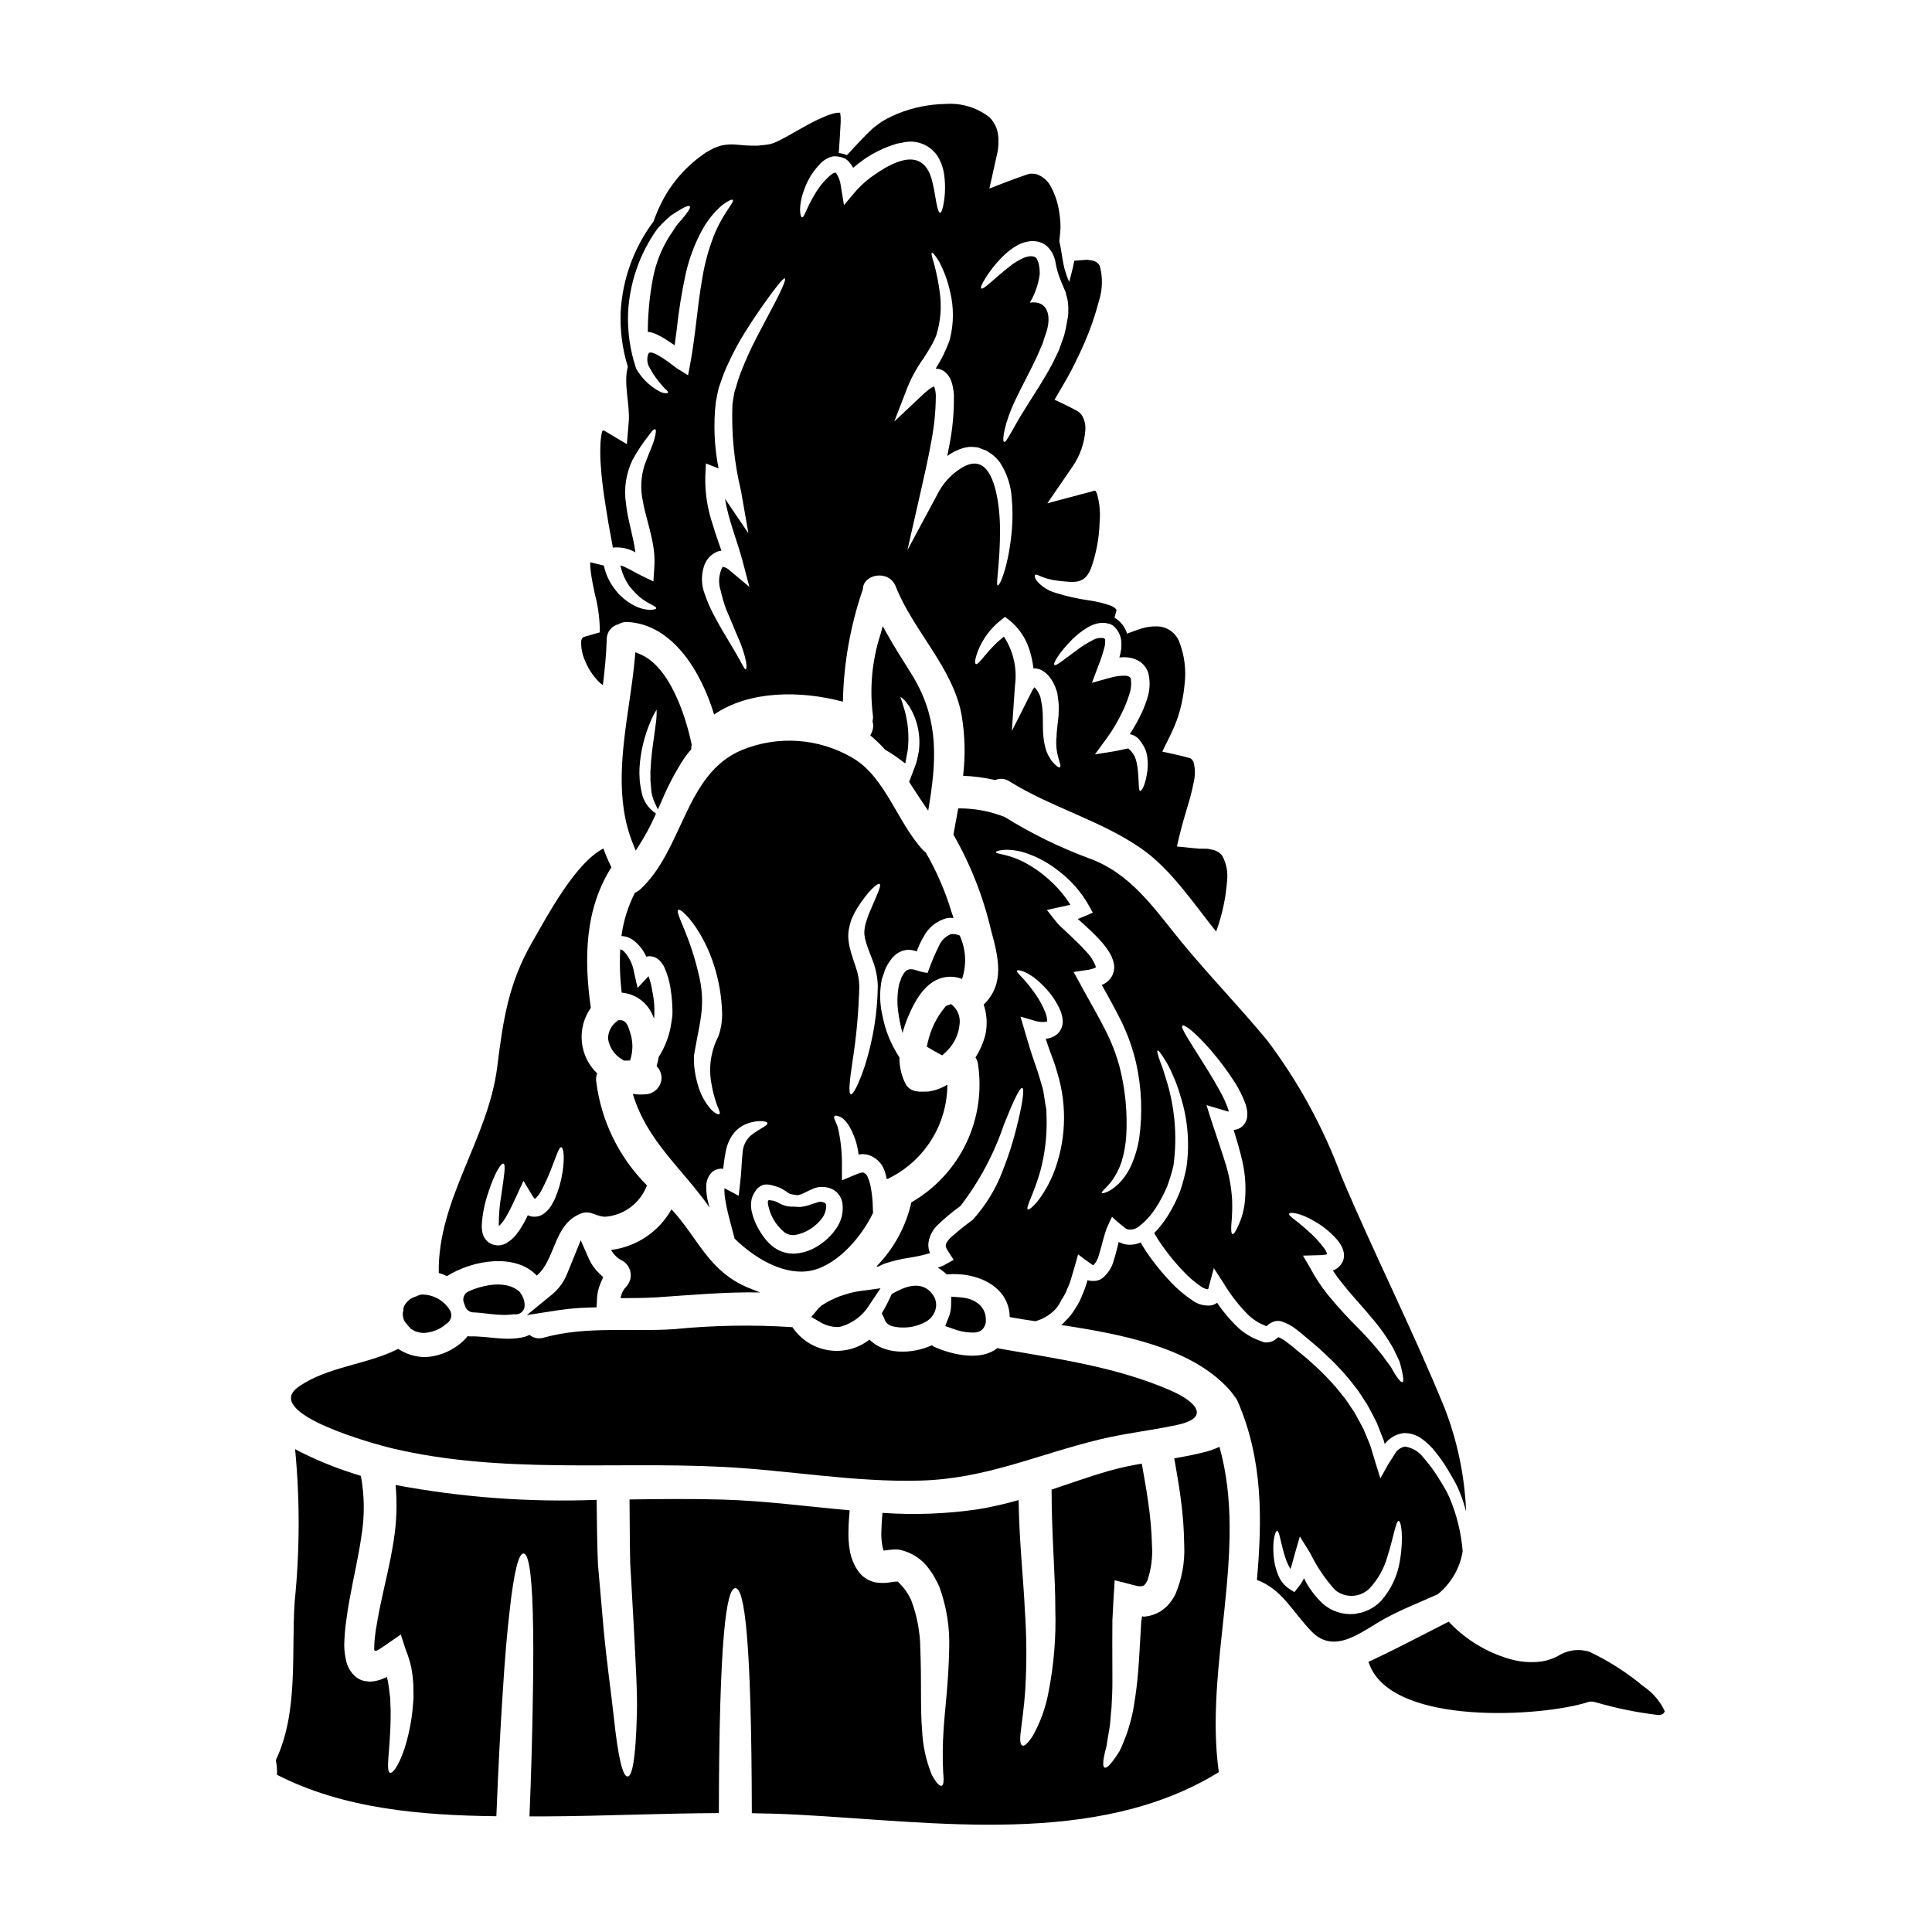
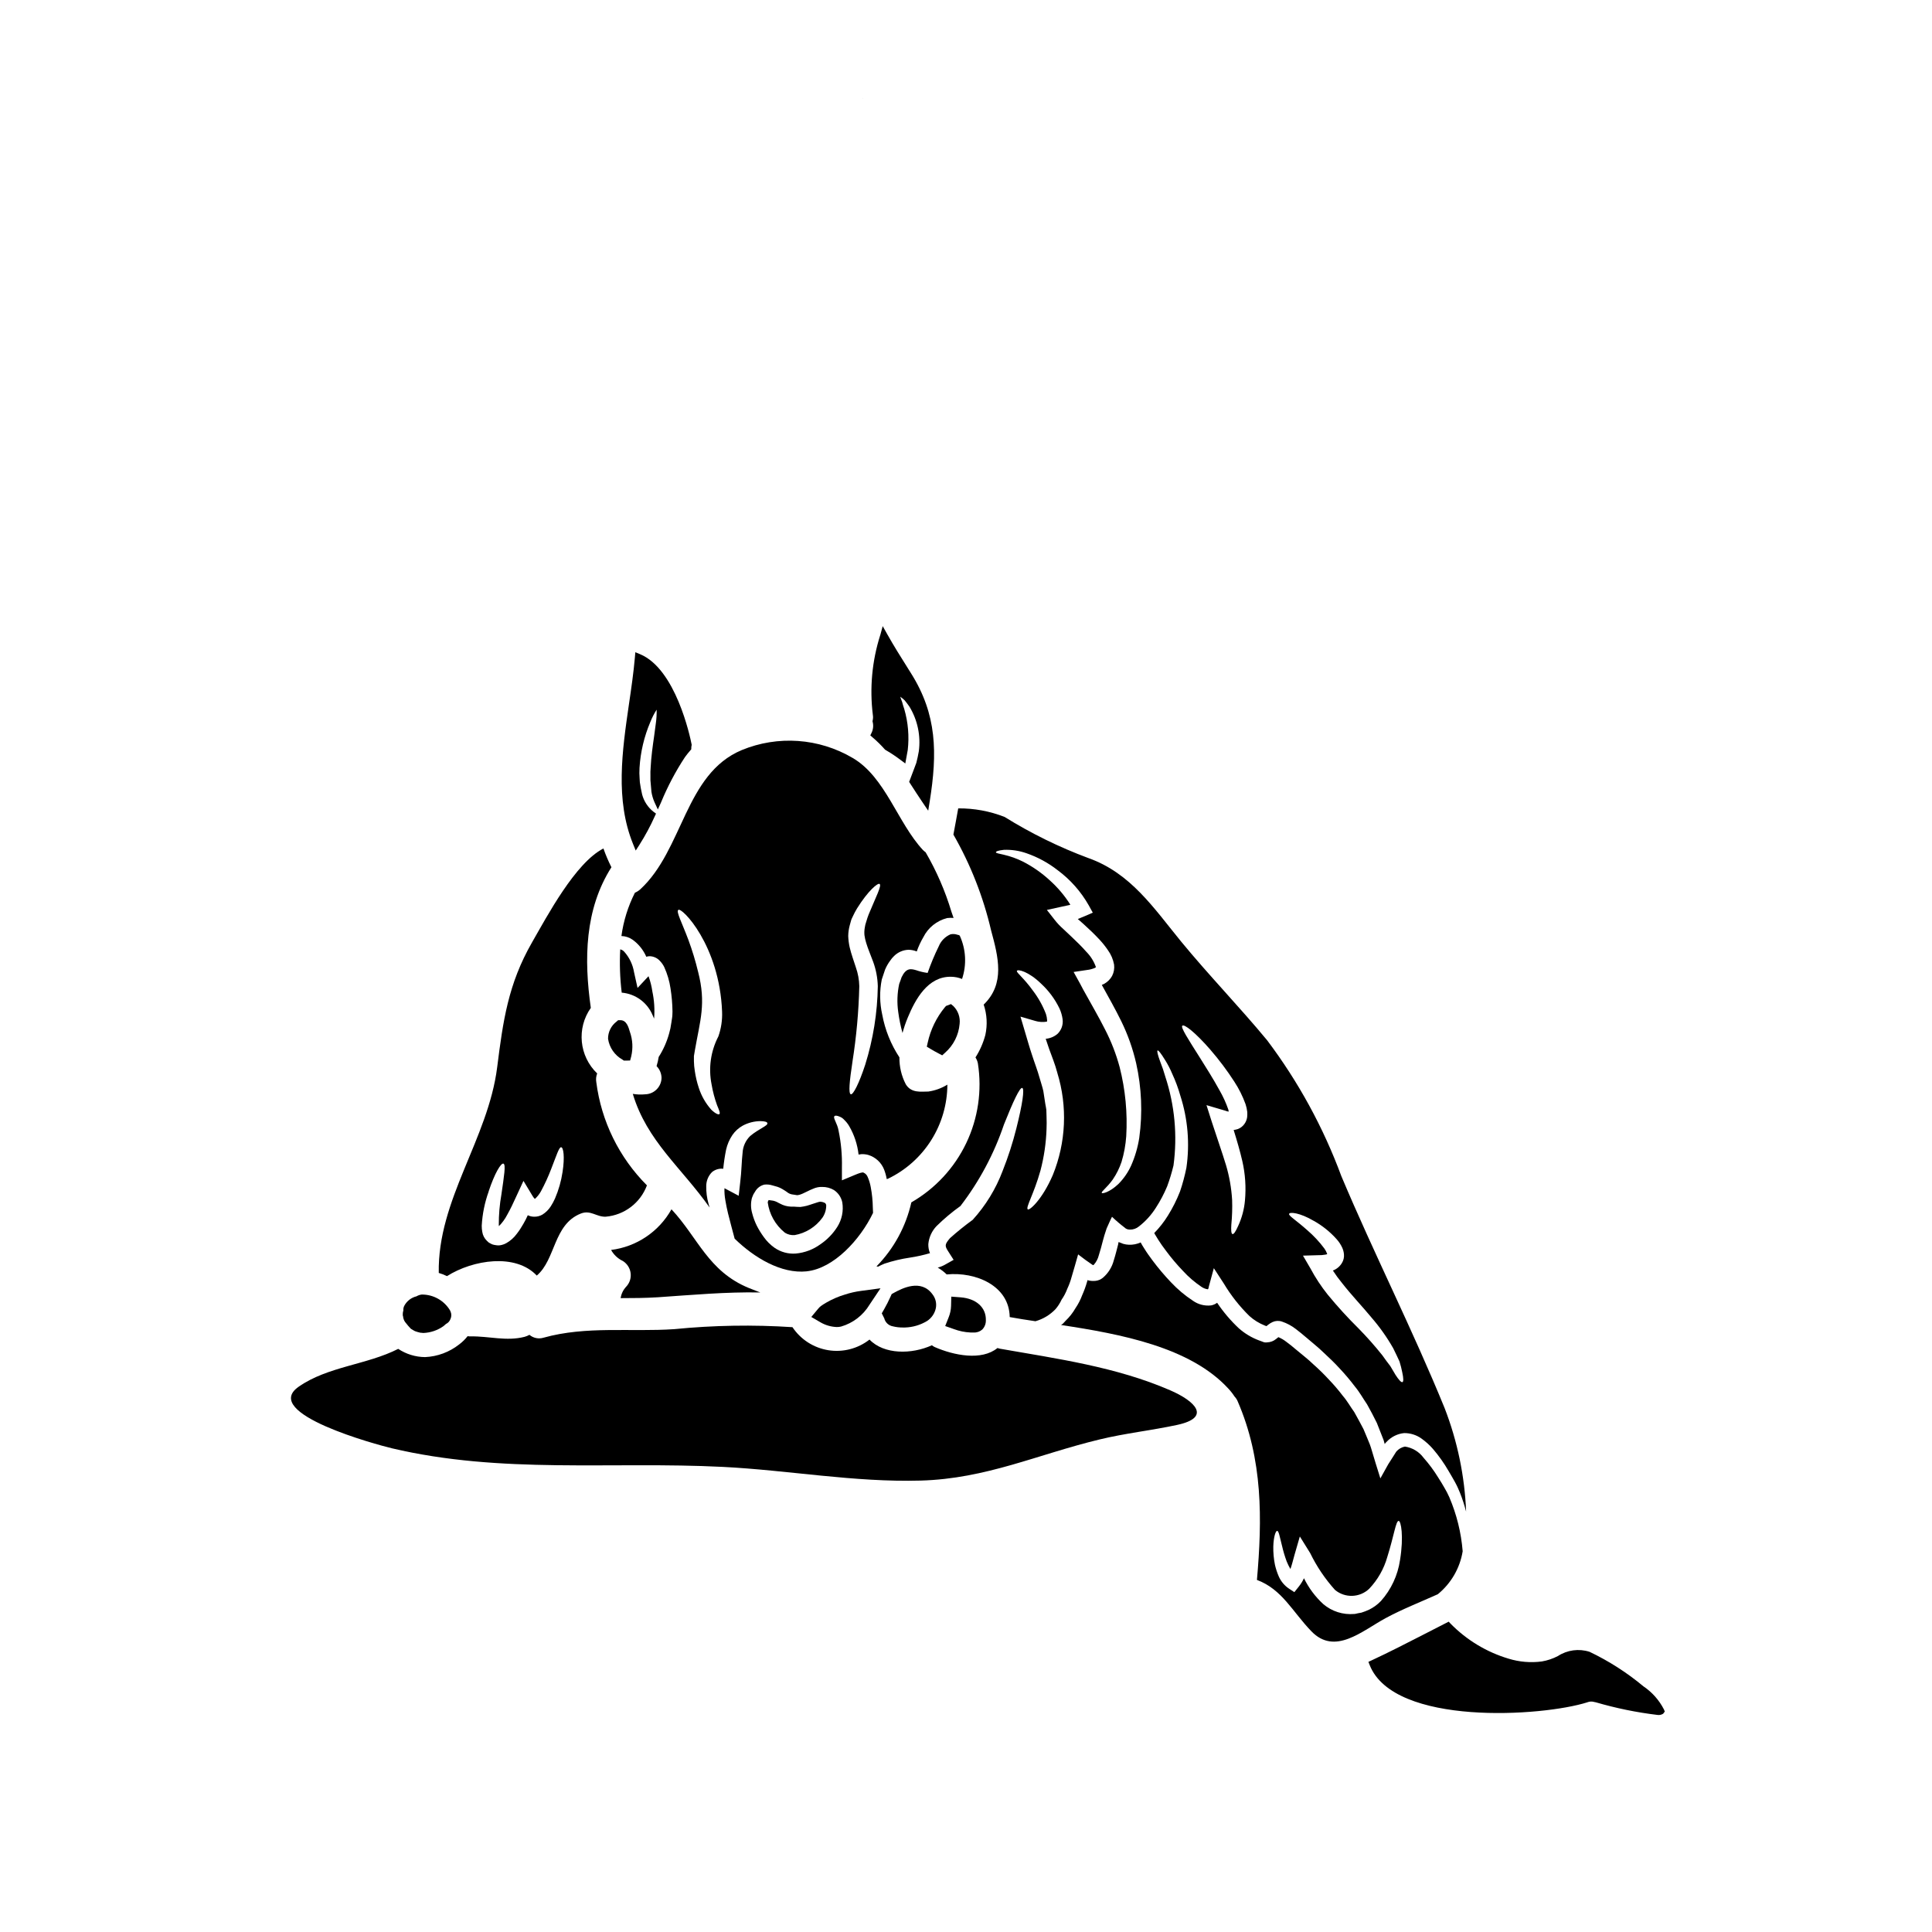
<svg xmlns="http://www.w3.org/2000/svg" fill="#000000" width="800px" height="800px" version="1.1" viewBox="144 144 512 512">
  <g>
    <path d="m398.34 391.95-0.23-0.145-0.145-0.027-0.23-0.059h-0.004c-0.586-0.211-1.219-0.25-1.828-0.117-1.41 0.602-2.527 1.734-3.109 3.148-1.133 2.301-2.121 4.668-2.965 7.086-1.039-0.137-2.062-0.379-3.051-0.727-1.574-0.465-2.699-0.523-3.859 1.891-0.203 0.609-0.395 1.18-0.609 1.711h-0.004c-0.535 2.461-0.625 5.004-0.262 7.496 0.25 1.875 0.629 3.727 1.133 5.547 0.371-1.395 0.836-2.762 1.395-4.094 2.035-4.914 5.344-10.926 11.477-10.809 0.996 0.012 1.98 0.207 2.906 0.582 1.262-3.766 1.043-7.871-0.613-11.484z" />
    <path d="m316.64 353.86c0.148 0.926 0.414 1.828 0.789 2.691l0.906 1.969 0.891-1.969h-0.004c1.719-4.16 3.824-8.145 6.297-11.902 0.453-0.625 0.934-1.23 1.445-1.809l0.234-0.277v-0.363l0.004 0.004c0-0.203 0.023-0.406 0.066-0.602l0.043-0.199-0.039-0.203c-0.395-2.027-4.199-19.926-13.66-23.84l-1.242-0.512-0.113 1.34c-0.355 4.078-0.969 8.316-1.574 12.41-1.805 12.457-3.676 25.344 1.078 37.055l0.711 1.75 1.023-1.574-0.004-0.008c1.52-2.391 2.863-4.891 4.023-7.477l0.336-0.73-0.648-0.477h-0.004c-1.473-1.156-2.531-2.758-3.019-4.562-0.312-1.391-0.453-2.125-0.613-3.289l-0.055-0.922c-0.082-0.965-0.09-1.934-0.031-2.898 0.258-4.168 1.223-8.262 2.856-12.109 0.453-1.145 1.016-2.25 1.68-3.289 0.031 1.238-0.043 2.477-0.223 3.699-0.113 0.996-0.27 2.106-0.438 3.297-0.367 2.559-0.789 5.461-0.934 8.5l0.004 0.004c-0.059 0.629-0.074 1.258-0.051 1.891v1.32z" />
    <path d="m374.64 338.89 0.578 0.5c1.188 1.012 2.301 2.106 3.332 3.277l0.492 0.301v-0.004c1.25 0.738 2.453 1.547 3.609 2.426l1.262 0.941 0.645-3.543h0.004c0.418-3.648 0.105-7.344-0.918-10.871-0.223-0.641-0.395-1.227-0.562-1.867-0.191-0.492-0.359-0.934-0.469-1.309l-0.027-0.098 0.062 0.043v0.004c0.383 0.266 0.746 0.566 1.082 0.891 0.422 0.508 0.84 1.07 1.301 1.715v0.004c2.141 3.539 3.012 7.703 2.465 11.805-0.195 1.062-0.395 2.094-0.664 3.074-0.227 0.598-0.449 1.188-0.664 1.77l-1.234 3.262 0.27 0.418c1.109 1.723 2.215 3.441 3.387 5.164l1.395 2.051 0.395-2.449c2.051-12.848 1.941-23.008-4.934-33.941l-0.695-1.109c-2.004-3.18-3.891-6.184-5.644-9.309l-1.18-2.102-0.633 2.328-0.008 0.004c-2.188 6.852-2.859 14.094-1.969 21.23 0.078 0.473 0.059 0.957-0.051 1.426l-0.043 0.219 0.051 0.215c0.234 0.957 0.129 1.961-0.301 2.844z" />
    <path d="m394.71 410.59-0.285 0.309h0.004c-2.262 2.734-3.836 5.977-4.586 9.445l-0.23 1.039 0.914 0.551c0.75 0.453 1.508 0.871 2.258 1.262l0.91 0.477 0.762-0.691c2.219-1.953 3.598-4.684 3.852-7.629 0.207-1.754-0.406-3.504-1.668-4.746l-0.625-0.516z" />
    <path d="m396.1 487.62-0.059 2.492c-0.035 1.039-0.254 2.059-0.648 3.019l-0.906 2.285 2.316 0.812c1.398 0.523 2.867 0.824 4.359 0.895h0.867c0.836 0.051 1.656-0.23 2.285-0.789 0.641-0.664 0.984-1.562 0.949-2.484 0.078-3.348-2.547-5.723-6.691-6.043z" />
    <path d="m308.4 414.36h-0.586l-0.418 0.367c-1.434 1.078-2.273 2.769-2.258 4.562 0.348 2.324 1.754 4.359 3.801 5.512l0.395 0.273h0.469l1.18-0.027 0.297-1.09v-0.004c0.504-2.144 0.387-4.391-0.344-6.473-0.383-1.316-0.895-3.121-2.535-3.121z" />
    <path d="m357.79 480.91c7.148-0.754 14.168-8.367 17.578-15.484-0.031-0.438-0.031-0.844-0.059-1.367v0.004c-0.027-1.832-0.211-3.66-0.551-5.461-0.164-0.93-0.438-1.84-0.816-2.703-0.195-0.504-0.582-0.91-1.074-1.133-0.266-0.199-1.309 0.176-2.207 0.555l-3.543 1.48v-3.457c0.074-3.238-0.219-6.477-0.875-9.648-0.32-2.004-1.574-3.457-1.102-3.894 0.172-0.23 0.664-0.172 1.367 0.117v0.004c0.469 0.176 0.891 0.465 1.219 0.844 0.512 0.484 0.953 1.043 1.309 1.652 1.348 2.316 2.199 4.887 2.496 7.551 0.266-0.027 0.523-0.086 0.789-0.113h-0.004c0.598-0.016 1.195 0.055 1.77 0.207 1.93 0.582 3.481 2.016 4.215 3.891 0.312 0.816 0.547 1.664 0.695 2.527 0.117-0.086 0.203-0.031 0.352-0.117 4.691-2.262 8.656-5.801 11.434-10.207 2.781-4.406 4.262-9.508 4.281-14.719-1.539 0.957-3.262 1.578-5.059 1.832h-0.055c-1.863 0-4.445 0.465-5.902-1.922-1.145-2.203-1.723-4.66-1.691-7.144-2.262-3.43-3.812-7.285-4.555-11.328-0.688-3.059-0.727-6.227-0.121-9.297 0.293-0.871 0.582-1.742 0.871-2.613v-0.004c0.352-0.836 0.801-1.629 1.34-2.359 0.305-0.465 0.668-0.895 1.074-1.277 1.012-0.992 2.359-1.574 3.777-1.629 0.715 0.008 1.422 0.145 2.09 0.395 0.027 0 0.059 0.027 0.117 0.055 0.457-1.312 1.039-2.574 1.742-3.773 1.266-2.539 3.582-4.394 6.332-5.086 0.559-0.066 1.125-0.078 1.688-0.027-0.203-0.582-0.395-1.133-0.555-1.598-1.656-5.519-3.957-10.824-6.856-15.805-0.246-0.176-0.48-0.371-0.695-0.582-6.738-7.234-9.961-19.344-18.621-24.402-8.941-5.277-19.836-6.051-29.43-2.09-15.074 6.332-15.453 26.371-26.871 36.891-0.422 0.379-0.902 0.684-1.422 0.902-1.824 3.602-3.031 7.481-3.574 11.477 1.086 0.027 2.137 0.383 3.019 1.016 1.566 1.148 2.801 2.695 3.574 4.477 0.297-0.098 0.613-0.145 0.926-0.145 1.055 0.035 2.043 0.512 2.734 1.305 0.449 0.473 0.824 1.012 1.105 1.598 0.812 1.793 1.371 3.691 1.652 5.637 0.32 2.027 0.496 4.078 0.523 6.129l-0.027 0.816c-0.008 0.301-0.035 0.598-0.086 0.895l-0.203 1.34h-0.004c-0.117 0.945-0.312 1.875-0.582 2.789-0.605 2.188-1.531 4.273-2.754 6.188-0.125 0.809-0.309 1.602-0.551 2.383v0.059c0.809 0.824 1.273 1.926 1.305 3.078-0.031 2.387-1.949 4.324-4.336 4.379-1.094 0.109-2.199 0.07-3.281-0.113 3.773 12.547 12.871 19.492 20.363 30.121-0.086-0.32-0.203-0.637-0.293-0.988l0.004 0.004c-0.438-1.535-0.645-3.129-0.613-4.727 0.008-1.383 0.559-2.711 1.539-3.691 0.746-0.605 1.684-0.926 2.644-0.895 0.145 0 0.203 0.027 0.32 0.027 0.168-1.699 0.418-3.383 0.758-5.055 0.309-1.379 0.871-2.691 1.656-3.867 0.715-1.051 1.672-1.914 2.785-2.527 1.453-0.773 3.078-1.18 4.723-1.18 1.102 0.031 1.715 0.203 1.77 0.523 0.23 0.695-2.207 1.453-4.562 3.43h0.004c-1.203 1.176-1.918 2.762-2.004 4.441-0.262 2.152-0.262 4.914-0.637 7.871l-0.395 3.516-3.281-1.742c-0.16-0.098-0.324-0.188-0.492-0.262-0.035 1.059 0.043 2.121 0.23 3.168 0.395 2.41 0.988 4.648 1.48 6.481 0.395 1.512 0.727 2.699 0.988 3.719 5.184 5.062 12.359 9.363 19.098 8.664zm11.387-91.652c0.117-0.496 0.266-0.988 0.395-1.426s0.348-0.723 0.492-1.102c0.312-0.676 0.66-1.332 1.047-1.969 2.934-4.723 5.512-6.828 5.984-6.512 0.641 0.395-0.957 3.402-2.875 8.051-0.234 0.59-0.438 1.191-0.609 1.801-0.117 0.324-0.203 0.641-0.293 0.961l-0.145 0.789v-0.004c-0.117 0.648-0.148 1.312-0.086 1.969 0.094 0.699 0.246 1.391 0.461 2.062 0.438 1.484 1.133 3.082 1.832 4.969v-0.004c0.766 2.09 1.188 4.289 1.246 6.512-0.105 7.059-1.23 14.062-3.336 20.797-1.656 5.059-3.195 7.988-3.805 7.844-0.695-0.172-0.352-3.488 0.434-8.688l-0.004 0.004c1.043-6.606 1.645-13.273 1.805-19.957-0.035-1.691-0.34-3.371-0.902-4.969-0.523-1.688-1.219-3.488-1.656-5.375-0.215-0.973-0.34-1.965-0.375-2.965 0.016-0.941 0.145-1.879 0.391-2.789zm-34.801 29.398c-2.035 3.91-2.668 8.402-1.801 12.723 0.32 1.879 0.805 3.723 1.453 5.512 0.551 1.309 0.902 2.148 0.609 2.363-0.23 0.203-1.047-0.117-2.148-1.18v-0.004c-1.496-1.684-2.625-3.664-3.312-5.809-0.48-1.449-0.828-2.934-1.047-4.445-0.141-0.852-0.219-1.719-0.234-2.586v-1.375c0.09-0.523 0.176-1.016 0.266-1.574 1.367-7.871 3.019-12.289 0.844-20.742h-0.004c-0.684-2.859-1.539-5.672-2.559-8.43-1.77-4.723-3.281-7.477-2.699-7.957 0.789-0.961 10.953 9.266 11.617 26.988 0.086 2.215-0.25 4.426-0.984 6.516zm14.875 56.008h-0.004c-1.102-0.781-2.062-1.742-2.844-2.844-0.699-0.957-1.324-1.969-1.859-3.023-0.52-1.059-0.93-2.168-1.219-3.312-0.375-1.309-0.395-2.691-0.059-4.008l0.23-0.578c0.059-0.117 0.027-0.117 0.145-0.352l0.086-0.145 0.395-0.637v-0.004c0.527-0.922 1.41-1.582 2.441-1.828 0.715-0.082 1.438-0.012 2.121 0.203 0.465 0.141 0.93 0.262 1.395 0.395 0.434 0.148 0.852 0.344 1.246 0.578 0.465 0.266 1.02 0.641 1.18 0.754h0.004c0.367 0.32 0.805 0.539 1.277 0.645 0.523 0.086 1.016 0.145 1.48 0.23l0.523-0.086c0.328-0.094 0.648-0.211 0.961-0.352 0.375-0.172 0.789-0.395 1.219-0.582 0.484-0.25 0.984-0.477 1.492-0.676 0.762-0.355 1.602-0.523 2.441-0.492 1.082-0.012 2.144 0.266 3.082 0.812 1.152 0.75 1.957 1.934 2.234 3.285 0.367 2.258-0.109 4.574-1.336 6.504-1.156 1.816-2.672 3.379-4.453 4.582-1.914 1.402-4.176 2.254-6.539 2.469-2 0.152-3.996-0.391-5.644-1.539z" />
    <path d="m365.75 495.68c0.391 0.004 0.777-0.043 1.156-0.133 3.152-0.918 5.844-2.992 7.539-5.809l2.894-4.328-5.168 0.691c-1.438 0.188-2.856 0.512-4.234 0.961-1.766 0.523-3.457 1.258-5.043 2.184-0.445 0.266-0.957 0.582-1.289 0.828h-0.004c-0.305 0.223-0.578 0.488-0.812 0.789l-1.789 2.148 2.418 1.41-0.004-0.004c1.32 0.773 2.809 1.203 4.336 1.262z" />
    <path d="m381.01 486.55-0.707 0.395-0.328 0.727c-0.5 1.121-1.059 2.215-1.668 3.281l-0.625 1.094 0.562 1.133c0.055 0.109 0.105 0.266 0.078 0.117 0.25 1.133 1.16 2 2.301 2.195 0.871 0.215 1.762 0.316 2.656 0.309h0.562c2.051-0.062 4.051-0.652 5.812-1.707 1.219-0.785 2.074-2.031 2.359-3.453 0.234-1.254-0.074-2.551-0.844-3.566-3.074-4.324-8.227-1.566-10.16-0.523z" />
    <path d="m362.96 463.48c-0.008-0.234-0.102-0.461-0.262-0.641-0.328-0.188-0.695-0.309-1.074-0.344l-0.176-0.031c-0.246 0.012-0.492 0.059-0.723 0.145-0.395 0.117-0.902 0.293-1.367 0.438-0.465 0.145-0.988 0.348-1.539 0.492-0.566 0.141-1.137 0.25-1.715 0.32-0.637 0-1.219-0.059-1.742-0.09h-0.805c-0.988-0.043-1.953-0.312-2.82-0.785-0.496-0.262-0.609-0.293-0.844-0.438h0.004c-0.316-0.156-0.648-0.273-0.988-0.348-0.117 0-0.754-0.117-1.219-0.172l-0.176 0.375-0.027 0.09v0.055c0 0.031-0.027 0.059-0.027 0.09h-0.004c0.422 3.117 2.008 5.965 4.445 7.957l0.117 0.086 0.027 0.027c0.758 0.461 1.641 0.676 2.527 0.613 2.965-0.52 5.613-2.176 7.379-4.617 0.656-0.949 1.004-2.07 1.008-3.223z" />
    <path d="m432.41 371.39c-7.738-2.883-15.168-6.531-22.184-10.895-3.914-1.535-8.086-2.305-12.289-2.266-0.395 2.293-0.844 4.59-1.273 6.941h-0.004c4.555 7.941 7.922 16.504 9.996 25.418 1.918 7.062 3.746 14.117-1.969 19.641 0.875 2.594 1.027 5.375 0.438 8.047-0.559 2.109-1.441 4.117-2.617 5.957 0.316 0.477 0.531 1.012 0.641 1.574 1.129 7.203 0.051 14.578-3.098 21.156-3.148 6.574-8.219 12.043-14.535 15.68-1.441 6.402-4.641 12.277-9.238 16.965 0.141 0.031 0.289 0.051 0.438 0.059 0.547-0.293 1.109-0.555 1.684-0.789 2.195-0.727 4.449-1.262 6.738-1.598 1.797-0.27 3.574-0.664 5.316-1.18-0.316-0.766-0.465-1.586-0.438-2.414 0.168-1.785 0.934-3.465 2.18-4.762 1.969-1.934 4.086-3.715 6.332-5.316 5.008-6.519 8.906-13.824 11.535-21.613 2.441-6.133 4.211-9.906 4.848-9.676 0.637 0.23 0.059 4.269-1.574 10.75-0.961 3.824-2.176 7.578-3.633 11.242-1.801 4.781-4.492 9.176-7.93 12.957-2.086 1.516-4.094 3.133-6.016 4.852-1.422 1.684-1.422 2.031-0.465 3.516l1.426 2.234-1.969 1.105c-0.695 0.426-1.449 0.746-2.234 0.957 0.859 0.5 1.652 1.109 2.363 1.805 7.727-0.754 16.586 2.992 16.703 11.301 2.148 0.395 4.445 0.754 6.824 1.102 2.031-0.574 3.871-1.684 5.324-3.215 0.645-0.754 1.184-1.598 1.598-2.5 0.625-0.887 1.133-1.855 1.508-2.875 0.469-0.992 0.848-2.023 1.133-3.082 0.609-2.031 1.18-4.039 1.742-6.043 1.309 1.016 2.586 1.969 3.832 2.789 0.293 0.027 0.145 0.141 0.293 0v0.004c0.664-0.734 1.133-1.625 1.367-2.586 0.395-1.219 0.727-2.5 1.074-3.836l0.145-0.52c0.07-0.316 0.156-0.629 0.262-0.934l0.582-1.797c0.465-0.988 0.961-2.207 1.426-3.082v-0.004c1.066 1.023 2.191 1.984 3.367 2.879 0.348 0.32 0.348 0.262 0.465 0.32l0.293 0.117c0.199 0.086 0.395 0.027 0.578 0.086 0.887 0.023 1.754-0.273 2.438-0.844 1.77-1.375 3.281-3.047 4.477-4.938 1.164-1.797 2.164-3.691 2.992-5.664 0.672-1.816 1.234-3.668 1.684-5.551 1.074-7.918 0.328-15.977-2.176-23.562-0.363-1.309-0.801-2.598-1.309-3.859-0.727-1.969-0.934-2.938-0.727-3.051 0.203-0.113 0.816 0.637 1.969 2.5 0.738 1.172 1.383 2.406 1.914 3.688 0.871 1.875 1.59 3.82 2.152 5.809 1.98 6.156 2.527 12.688 1.598 19.086-0.43 2.125-0.992 4.219-1.688 6.273-0.875 2.238-1.957 4.387-3.227 6.426-1.027 1.656-2.234 3.195-3.602 4.59 0.055 0.094 0.105 0.191 0.145 0.289 0.266 0.465 0.582 0.984 0.902 1.48 0.609 0.988 1.309 1.945 2.035 2.906 1.391 1.887 2.906 3.68 4.531 5.371 1.457 1.594 3.098 3.004 4.887 4.207 0.512 0.355 1.102 0.586 1.719 0.664 0.031-0.094 0.082-0.18 0.145-0.258l0.113-0.523 1.309-4.82 2.644 4.066v-0.004c1.883 3.16 4.168 6.059 6.797 8.629 1.188 1.066 2.555 1.91 4.039 2.5 0.16 0.043 0.316 0.102 0.465 0.172 0 0 0.031 0 0.031-0.027l0.492-0.395v0.004c0.34-0.27 0.711-0.492 1.105-0.672 0.785-0.355 1.68-0.398 2.496-0.113 1.309 0.441 2.539 1.098 3.633 1.945 0.957 0.727 1.77 1.398 2.586 2.094 1.625 1.422 3.309 2.699 4.82 4.184 1.539 1.422 3.023 2.848 4.383 4.356h0.004c1.367 1.461 2.656 2.992 3.863 4.59 1.246 1.48 2.18 3.195 3.254 4.762 0.93 1.629 1.77 3.281 2.586 4.914 0.609 1.539 1.219 3.078 1.797 4.559 0.117 0.324 0.203 0.816 0.293 1.047 0.133-0.223 0.297-0.418 0.492-0.582 1.215-1.316 2.867-2.144 4.648-2.324 1.668-0.016 3.301 0.504 4.648 1.48 1.113 0.797 2.129 1.723 3.023 2.754 1.555 1.82 2.941 3.777 4.137 5.852 0.582 0.961 1.102 1.891 1.625 2.816 0.523 0.93 0.988 1.949 1.367 2.906 0.648 1.629 1.191 3.301 1.629 5-0.371-9.395-2.297-18.664-5.695-27.43-8.48-20.797-18.652-40.785-27.367-61.469-4.769-12.902-11.398-25.039-19.68-36.023-7.375-8.914-15.453-17.223-22.805-26.176-7.203-8.801-13.332-18.125-24.578-22.105zm-9.41 84.016c-2.816 6.535-6.188 9.445-6.625 9.094-0.637-0.465 1.598-4.012 3.34-10.234h0.004c0.957-3.629 1.504-7.352 1.625-11.102 0.031-1.016 0.059-2.09 0-3.281-0.027-0.578-0.055-1.18-0.055-1.77-0.031-0.348-0.176-1.047-0.266-1.539-0.172-1.133-0.348-2.266-0.523-3.402-0.23-1.129-0.664-2.293-0.988-3.484-0.551-2.035-1.395-4.156-2.031-6.16-0.695-2.062-1.277-4.184-1.863-6.129l-1.18-3.981 3.894 1.129v0.004c0.988 0.293 2.031 0.363 3.051 0.203-0.031 0.086 0.113 0.086 0.113-0.395-0.031-0.562-0.141-1.121-0.316-1.656-0.852-2.219-2.016-4.301-3.457-6.188-2.441-3.402-4.356-4.723-4.242-5.199 0.145-0.582 3.109 0.145 6.363 3.309v0.004c2.055 1.879 3.731 4.137 4.938 6.648 0.406 0.887 0.68 1.828 0.812 2.793 0.211 1.457-0.301 2.922-1.363 3.934-0.879 0.738-1.969 1.188-3.109 1.281 0.293 0.902 0.582 1.742 0.902 2.672 0.727 2.035 1.574 4.039 2.18 6.359h-0.004c2.734 8.898 2.309 18.469-1.199 27.09zm22.918-9.906h0.004c-0.398 2.562-1.129 5.062-2.18 7.434-0.828 1.805-1.969 3.445-3.367 4.852-2.414 2.266-4.301 2.586-4.387 2.363-0.199-0.395 1.277-1.277 2.938-3.602h-0.004c0.973-1.43 1.742-2.984 2.293-4.621 0.672-2.223 1.09-4.512 1.25-6.824 0.363-6.156-0.227-12.328-1.746-18.305-0.934-3.469-2.238-6.832-3.891-10.023-1.711-3.398-3.746-6.856-5.777-10.543-0.293-0.551-0.555-1.074-0.844-1.598l-1.688-3.051 3.519-0.523c0.75-0.078 1.484-0.273 2.176-0.578 0.117-0.117 0.172-0.145 0.203-0.145v-0.004c-0.02-0.023-0.02-0.059 0-0.086-0.531-1.496-1.383-2.856-2.5-3.984-1.246-1.422-2.644-2.785-4.039-4.094-0.695-0.668-1.395-1.309-2.09-1.969l0.004 0.004c-0.82-0.719-1.566-1.508-2.242-2.363l-2.117-2.699 3.602-0.789c0.812-0.172 1.625-0.348 2.41-0.52 0.07-0.023 0.137-0.055 0.203-0.09-1.523-2.414-3.379-4.602-5.512-6.504-2.106-1.934-4.461-3.574-7-4.883-1.645-0.824-3.379-1.445-5.172-1.855-1.246-0.293-2.035-0.395-2.035-0.641 0-0.246 0.668-0.492 2.066-0.637v-0.004c2.055-0.09 4.106 0.219 6.043 0.902 2.984 1.031 5.777 2.551 8.266 4.5 3.359 2.492 6.16 5.66 8.223 9.297l1.074 1.945-2.004 0.875c-0.641 0.262-1.309 0.551-1.969 0.812l1.395 1.219c1.484 1.34 2.965 2.731 4.445 4.328h-0.004c0.773 0.836 1.484 1.73 2.121 2.672 0.84 1.148 1.406 2.469 1.66 3.867 0.129 1.027-0.051 2.07-0.523 2.992-0.477 0.859-1.18 1.574-2.035 2.062-0.23 0.113-0.465 0.23-0.695 0.32 1.77 3.223 3.574 6.391 5.172 9.648l-0.004-0.004c1.734 3.543 3.055 7.277 3.938 11.125 1.445 6.469 1.727 13.148 0.824 19.719zm46.254 22.043v-0.004c2.269 1.27 4.312 2.91 6.043 4.852 0.602 0.668 1.102 1.422 1.48 2.238 0.25 0.551 0.41 1.141 0.465 1.742 0.082 0.828-0.109 1.66-0.555 2.363-0.547 0.906-1.387 1.598-2.379 1.969 0.758 1.168 1.582 2.293 2.469 3.367 2.5 3.195 5.289 6.102 7.672 8.977l-0.004 0.004c2.215 2.539 4.168 5.297 5.84 8.223 0.641 1.309 1.219 2.496 1.684 3.543 0.293 0.945 0.535 1.906 0.727 2.875 0.352 1.598 0.352 2.496 0.027 2.586-0.324 0.09-0.957-0.609-1.797-1.891-0.395-0.641-0.844-1.453-1.398-2.363-0.664-0.844-1.395-1.832-2.148-2.906v0.004c-1.969-2.465-4.062-4.828-6.273-7.078-2.875-2.84-5.598-5.828-8.164-8.949-1.742-2.176-3.277-4.508-4.59-6.969l-1.969-3.371 4.012-0.117c0.633 0.016 1.266-0.031 1.891-0.145 0.18-0.02 0.355-0.066 0.52-0.148-0.027-0.027 0-0.027-0.027-0.086-0.176-0.496-0.422-0.965-0.727-1.391-1.332-1.793-2.863-3.43-4.559-4.883-2.965-2.644-4.879-3.746-4.793-4.269 0.105-0.633 2.938-0.316 6.555 1.832zm-34.859-51.707c0.492-0.551 3.516 1.832 7.434 6.332v0.004c2.316 2.672 4.445 5.508 6.363 8.48 1.211 1.855 2.207 3.844 2.961 5.926 0.23 0.68 0.387 1.379 0.465 2.09 0.031 0.469 0.023 0.934-0.027 1.398-0.094 0.648-0.344 1.266-0.727 1.801-0.43 0.602-1.023 1.066-1.715 1.336-0.371 0.117-0.75 0.203-1.133 0.262 0.875 2.816 1.684 5.578 2.293 8.223 0.785 3.426 1.023 6.957 0.699 10.457-0.207 2.332-0.816 4.613-1.801 6.738-0.668 1.512-1.18 2.266-1.512 2.152-0.332-0.113-0.395-1.047-0.293-2.586h0.004c0.203-2.133 0.273-4.277 0.203-6.418-0.184-3.144-0.727-6.254-1.625-9.27-1.047-3.457-2.414-7.289-3.777-11.504l-1.395-4.383 4.531 1.336 1.02 0.32v-0.008c0.117 0.008 0.234 0.027 0.344 0.059-0.027-0.172-0.086-0.395-0.113-0.551-0.613-1.766-1.391-3.469-2.324-5.086-1.797-3.281-3.688-6.215-5.227-8.684-3.141-4.973-5.086-7.961-4.648-8.426z" />
    <path d="m308.48 488.02c3.254 0 6.539-0.027 9.84-0.23 8.977-0.609 18.129-1.453 27.16-1.273-0.988-0.395-1.969-0.789-3.019-1.18-10.781-4.418-13.48-13.336-20.512-20.859l0.004-0.008c-3.32 5.934-9.262 9.938-16.008 10.781 0.699 1.266 1.773 2.281 3.078 2.906 1.148 0.695 1.922 1.879 2.098 3.211 0.176 1.336-0.266 2.676-1.199 3.644-0.777 0.832-1.281 1.883-1.441 3.008z" />
    <path d="m316.95 413.05c0.145 0.289 0.262 0.609 0.395 0.898 0.195-2.414 0.039-4.84-0.465-7.203-0.195-1.379-0.535-2.734-1.02-4.039l-2.906 3.109-0.93-4.184c-0.336-2.023-1.242-3.906-2.613-5.434-0.281-0.301-0.645-0.516-1.047-0.609-0.199 3.828-0.07 7.668 0.395 11.473 3.637 0.309 6.797 2.617 8.191 5.988z" />
-     <path d="m467.16 527.42c-1.086 0.516-2.215 0.934-3.371 1.25-2.816 0.754-5.695 1.309-8.602 1.801 0.609 3.426 1.219 6.91 1.656 10.195h0.004c0.605 4.305 0.938 8.641 0.988 12.988 0.18 4.402-0.621 8.785-2.344 12.84-0.586 1.191-1.363 2.277-2.293 3.223-0.543 0.504-1.129 0.961-1.746 1.367-0.633 0.371-1.305 0.672-2.004 0.902-0.672 0.207-1.363 0.352-2.062 0.43-0.395 0.031-0.395-0.027-0.395 0h0.004c-0.105-0.016-0.203-0.055-0.293-0.113-0.086 0.027-0.086 0.395-0.117 0.609-0.07 0.289-0.117 0.578-0.145 0.871-0.113 1.918-0.23 3.777-0.32 5.512-0.203 3.602-0.395 6.856-0.695 9.875-0.305 3.019-0.727 5.723-1.133 8.105l-0.004-0.004c-0.434 2.129-1.008 4.227-1.711 6.281-0.668 1.77-1.277 3.281-1.863 4.473v-0.004c-0.574 0.957-1.203 1.875-1.883 2.758-1.047 1.367-1.715 1.832-2.121 1.629-0.406-0.199-0.438-1.105-0.176-2.703 0.145-0.789 0.395-1.77 0.699-2.934 0.199-1.25 0.395-2.703 0.723-4.387 0.332-1.684 0.352-3.688 0.609-5.902 0.117-2.266 0.266-4.793 0.23-7.668 0-2.938-0.027-6.16-0.027-9.707 0-1.797 0-3.715 0.027-5.691 0.145-3.109 0.352-6.977 0.609-10.629 1.656 0.395 3.312 0.844 4.969 1.277 0.438 0.086 0.902 0.23 1.309 0.293 0.27 0.031 0.543 0.031 0.816 0 0.203 0.027 0.266-0.086 0.395-0.086 0.352-0.117 0.695-0.438 1.18-1.426 0.996-2.941 1.41-6.051 1.219-9.152-0.102-3.969-0.449-7.926-1.047-11.852-0.438-3.223-1.047-6.391-1.656-9.965-2.996 0.492-5.965 1.152-8.887 1.969-5.117 1.484-10.051 3.254-15.02 4.91 0 12.234 1.016 22.828 0.988 31.668h-0.004c0.238 7.43-0.379 14.867-1.828 22.16-0.742 3.984-2.125 7.82-4.098 11.359-1.367 2.121-2.266 2.879-2.816 2.644-0.551-0.23-0.723-1.453-0.395-3.777 0.23-2.363 0.844-5.902 1.18-11.129v0.004c0.41-7.008 0.371-14.031-0.117-21.031-0.348-7.93-1.453-17.434-1.652-29.125-3.523 1.023-7.106 1.836-10.723 2.438-8.395 1.234-16.898 1.555-25.359 0.957-0.145 1.742-0.266 3.488-0.293 5-0.043 1.125 0.023 2.254 0.207 3.367 0.07 0.547 0.199 1.082 0.391 1.598 0.086 0 0 0.027 0.027 0.027 0.027 0 0.176-0.027 0.695-0.086h0.004c1.02-0.156 2.051-0.227 3.082-0.203 3.461 0.602 6.523 2.594 8.48 5.512 0.547 0.691 1.012 1.441 1.395 2.234 0.441 0.723 0.82 1.48 1.133 2.266 1.891 5.219 2.762 10.75 2.559 16.297-0.176 9.383-1.18 16.27-1.484 21.527-0.25 3.691-0.289 7.398-0.113 11.098 0.23 2.266 0.145 3.43-0.352 3.66s-1.367-0.523-2.644-2.848v0.004c-1.535-3.777-2.41-7.785-2.582-11.855-0.496-5.551-0.117-12.781-0.465-21.441-0.031-4.496-0.867-8.953-2.473-13.156-0.484-0.988-1.059-1.934-1.711-2.82-0.559-0.684-1.148-1.34-1.773-1.969-0.645-0.008-1.285 0.055-1.918 0.18-1.336 0.234-2.699 0.246-4.039 0.027-1.559-0.328-2.973-1.141-4.035-2.328-0.836-0.992-1.5-2.121-1.965-3.336-0.355-0.91-0.621-1.855-0.789-2.82-0.281-1.688-0.398-3.402-0.348-5.117 0.027-1.949 0.172-3.746 0.32-5.492-11.242-1.016-22.488-2.527-33.727-2.852-8.02-0.23-16.266-0.141-24.609-0.027 0.059 6.043 0.059 11.652 0.176 16.824 0.348 6.043 0.637 11.5 0.93 16.441 0.492 9.934 1.016 17.664 0.844 23.676-0.32 11.969-1.25 16.473-2.473 16.473-1.219 0-2.469-4.504-3.688-16.137-0.637-5.84-1.77-13.508-2.699-23.387-0.438-4.969-0.918-10.516-1.453-16.645-0.23-5.227-0.293-10.98-0.352-17.137v-0.004c-17.852 0.684-35.719-0.637-53.277-3.934 0.449 4.941 0.273 9.918-0.523 14.816-0.961 6.219-2.414 11.711-3.43 16.648-0.551 2.469-0.902 4.789-1.309 7.059-0.172 1.105-0.266 2.148-0.352 3.168-0.027 0.578-0.027 1.16-0.055 1.738-0.059 0.234 0.113 0.582 0.395 0.523 0.145 0 0.203 0 0.723-0.289l0.293-0.176 0.523-0.348 0.988-0.668 4.125-2.848 1.309 4.039c0.629 1.543 1.125 3.137 1.484 4.766 0.25 1.41 0.426 2.836 0.523 4.269 0.027 1.309 0.055 2.586 0.055 3.773-0.113 1.18-0.199 2.328-0.293 3.375h0.004c-0.359 3.383-1.062 6.719-2.09 9.961-1.656 4.941-3.223 6.691-3.832 6.449-0.789-0.293-0.582-2.414-0.203-7.262 0.172-2.441 0.395-5.551 0.352-9.414-0.059-0.957-0.09-1.969-0.117-3.019-0.113-1.02-0.262-2.094-0.395-3.227h-0.008c-0.094-0.836-0.258-1.66-0.488-2.469-0.223 0.129-0.457 0.234-0.699 0.32-0.793 0.371-1.633 0.637-2.5 0.785-0.395 0.059-0.844 0.117-1.277 0.145l-1.277-0.145h-0.004c-0.867-0.145-1.684-0.504-2.379-1.043-1.449-1.191-2.418-2.871-2.734-4.723-0.355-1.609-0.488-3.262-0.391-4.906 0.059-1.277 0.145-2.559 0.293-3.805 0.32-2.473 0.668-5.055 1.18-7.641 0.93-5.258 2.234-10.629 3.051-16.301h-0.004c0.883-5.293 0.836-10.699-0.145-15.977-5.328-1.59-10.52-3.621-15.512-6.074-0.641-0.32-1.277-0.637-1.918-1.016 1.297 13.461 1.258 27.016-0.117 40.469-0.902 13.68 1.047 29.285-4.996 41.977h0.004c0.262 1.27 0.371 2.57 0.316 3.867 17.66 9.055 38.199 10.75 58.133 10.98 0.523-13.25 1.074-23.328 1.652-32.273 0.582-9.445 1.18-16.266 1.832-21.875 1.219-11.215 2.5-15.484 3.691-15.484s2.148 4.039 2.469 15.398c0.172 5.664 0.203 12.898 0.027 22.434-0.113 8.773-0.434 20.859-0.898 31.84h4.531c15.223-0.086 30.445-0.812 45.656-0.871 0.086-46.656 2.004-59.609 4.383-59.609 2.383 0 4.269 12.988 4.356 59.637 4.039 0.059 8.051 0.176 12.086 0.395 36.109 1.863 79.246 8.746 111.67-11.273-3.961-28.293 7.949-58.621 0.164-86.219z" />
    <path d="m247.8 527.8c29.125 6.883 58.07 3.457 87.676 4.938 17.488 0.875 34.922 4.125 52.496 3.633 17.43-0.496 30.91-6.914 47.41-10.895 6.828-1.656 13.742-2.383 20.598-3.863 9.094-1.969 4.824-6.273-1.891-9.18-14.352-6.215-29.863-8.336-45.141-11.02-0.23-0.055-0.395-0.113-0.609-0.172-4.211 3.43-11.531 1.969-16.645-0.262l-0.004-0.004c-0.262-0.129-0.504-0.281-0.73-0.465-5.344 2.441-12.695 2.496-16.531-1.512-3.09 2.422-7.051 3.441-10.926 2.82-3.875-0.625-7.316-2.836-9.492-6.102-10.438-0.684-20.914-0.508-31.32 0.523-11.617 0.789-23.297-0.902-34.637 2.262-1.297 0.402-2.707 0.117-3.746-0.754-0.406 0.223-0.836 0.398-1.281 0.523-4.82 1.25-9.445-0.199-14.293-0.113h0.004c-0.273 0.008-0.547-0.012-0.816-0.059-0.652 0.832-1.414 1.574-2.262 2.207-2.582 2.027-5.734 3.195-9.012 3.34-2.531-0.02-5.004-0.777-7.117-2.18-8.336 4.242-18.68 4.648-26.371 10.023-10.219 7.098 20.949 15.434 24.641 16.309z" />
    <path d="m525.03 566.49c3.519-2.863 5.867-6.914 6.594-11.391-0.398-4.934-1.594-9.77-3.539-14.32-0.383-0.867-0.82-1.711-1.309-2.527-0.523-0.902-1.047-1.801-1.625-2.672-1.141-1.863-2.445-3.621-3.894-5.258-1.184-1.605-2.965-2.672-4.938-2.965-0.879 0.172-1.68 0.633-2.269 1.309-0.027 0-0.289 0.465-0.465 0.727l-0.551 0.871-1.133 1.77-2.09 3.754c-0.816-2.496-1.656-5.371-2.5-8.164v0.004c-0.156-0.504-0.34-1-0.551-1.48l-0.465-1.133c-0.32-0.754-0.641-1.512-0.961-2.293-0.789-1.484-1.574-2.992-2.441-4.504-1.016-1.395-1.859-2.965-3.078-4.356l0.004-0.004c-1.129-1.484-2.344-2.898-3.633-4.242-1.324-1.438-2.719-2.805-4.184-4.098-1.422-1.395-3.078-2.613-4.676-3.981-0.789-0.695-1.656-1.367-2.441-1.945-0.629-0.496-1.324-0.906-2.062-1.219h-0.059l-0.578 0.465c-0.672 0.562-1.512 0.879-2.387 0.902-0.414 0.07-0.844 0.012-1.219-0.18l-0.871-0.32v0.004c-1.996-0.738-3.84-1.84-5.43-3.254-2.156-2.023-4.074-4.285-5.727-6.742-0.473 0.352-1.02 0.59-1.598 0.699-1.691 0.191-3.398-0.242-4.793-1.223-2.137-1.398-4.102-3.051-5.848-4.914-1.742-1.828-3.371-3.758-4.883-5.781-0.754-1.016-1.512-2.062-2.207-3.195-0.324-0.492-0.641-1.016-0.934-1.574v-0.004c-0.984 0.449-2.066 0.66-3.148 0.613-0.492-0.02-0.98-0.098-1.453-0.234l-1.113-0.43c-0.043-0.004-0.082-0.027-0.113-0.059-0.031 0-0.031 0.086-0.031 0.086l-0.027 0.059-0.086 0.496c-0.352 1.309-0.668 2.699-1.133 4.152h-0.004c-0.457 1.824-1.473 3.461-2.902 4.68-0.539 0.445-1.195 0.727-1.891 0.812-0.656 0.082-1.324 0.043-1.969-0.113l-0.199-0.09v0.031l-0.031 0.059-0.113 0.395c-0.344 1.199-0.77 2.375-1.281 3.512-0.457 1.23-1.062 2.402-1.801 3.488-0.699 1.215-1.57 2.32-2.582 3.285l-0.727 0.789-0.492 0.352c15.918 2.41 34.105 5.867 44.188 16.699l-0.004-0.004c0.668 0.699 1.273 1.457 1.797 2.266 0.332 0.348 0.598 0.746 0.789 1.184 6.766 15.543 6.535 31.402 5.141 47.41 6.691 2.5 9.41 8.426 14.41 13.594 6.246 6.512 13.449-0.086 19.68-3.457 4.363-2.359 9.188-4.25 13.836-6.34zm-18.211 4.094h-0.004c-0.66 0.305-1.34 0.566-2.035 0.785l-0.816 0.145-0.395 0.086-0.23 0.059h-0.031l-0.289 0.055h-0.145l0.004 0.004c-2.973 0.262-5.926-0.68-8.195-2.613-2.117-1.945-3.856-4.273-5.117-6.856-0.363 0.789-0.824 1.527-1.367 2.207l-1.18 1.48-1.422-0.93c-1.188-0.797-2.125-1.914-2.703-3.223-0.434-0.992-0.773-2.023-1.016-3.078-0.324-1.605-0.469-3.242-0.438-4.883 0.086-2.644 0.641-4.125 1.016-4.125 0.438 0.027 0.668 1.48 1.277 3.894h0.004c0.324 1.43 0.742 2.836 1.25 4.211 0.281 0.691 0.613 1.359 0.988 2.004 0.395-1.074 0.695-2.363 1.102-3.805l1.395-4.82 2.731 4.387c1.73 3.555 3.949 6.852 6.598 9.789 2.664 2.199 6.551 2.062 9.051-0.32 2.262-2.379 3.906-5.269 4.797-8.426 1.801-5.723 2.266-9.617 3.023-9.555 0.578 0 1.395 3.938 0.348 10.398l-0.004-0.004c-0.59 4.027-2.348 7.797-5.055 10.836-0.906 0.941-1.969 1.719-3.144 2.297z" />
    <path d="m250.94 492.89h-0.07v0.156h-0.051v0.004c0.027 0.156 0.07 0.309 0.129 0.457 0.039 0.125 0.086 0.25 0.137 0.371 0.082 0.176 0.18 0.344 0.297 0.496l0.039 0.055c0.453 0.59 0.934 1.156 1.449 1.695 0.352 0.234 0.715 0.449 1.094 0.641 0.219 0.086 0.445 0.16 0.672 0.223l0.516 0.133v0.004c0.18 0.055 0.363 0.082 0.551 0.078 0.152 0.031 0.305 0.047 0.457 0.047h0.055c1.906-0.074 3.746-0.703 5.305-1.805 0.199-0.156 0.395-0.324 0.578-0.504l0.074-0.07c0.566-0.262 1.004-0.742 1.215-1.332 0.281-0.617 0.293-1.32 0.027-1.941-0.047-0.129-0.105-0.254-0.172-0.375-1.582-2.598-4.414-4.176-7.461-4.156-0.496 0.055-0.98 0.219-1.41 0.473-1.363 0.332-2.523 1.219-3.199 2.449-0.223 0.402-0.32 0.863-0.277 1.32-0.098 0.277-0.148 0.566-0.152 0.855-0.02 0.254 0 0.508 0.062 0.75z" />
    <path d="m584.95 597c-1.266-2.457-3.129-4.555-5.418-6.098-4.359-3.637-9.16-6.711-14.285-9.156-2.816-0.906-5.894-0.496-8.379 1.117-1.336 0.703-2.777 1.188-4.266 1.438-2.953 0.391-5.957 0.141-8.805-0.734-5.824-1.738-11.113-4.93-15.371-9.27l-0.504-0.539-0.66 0.336c-1.883 0.953-3.762 1.922-5.644 2.891-4.621 2.363-9.398 4.836-14.133 7.031l-0.844 0.395 0.344 0.867c6.441 16.219 45.809 13.645 57.707 9.84l-0.004-0.008c0.594-0.223 1.246-0.242 1.852-0.055l0.355 0.07c5.359 1.566 10.836 2.688 16.379 3.352 0.516 0.07 1.039-0.043 1.477-0.324l0.434-0.574z" />
    <path d="m286.25 482.04c5.027-4.242 4.383-13.508 11.617-16.414 2.644-1.074 4.156 0.902 6.652 0.812h0.004c4.938-0.426 9.191-3.656 10.922-8.305-7.375-7.379-12.094-16.992-13.418-27.34-0.137-0.781-0.055-1.582 0.23-2.32-4.777-4.578-5.496-11.965-1.684-17.375-1.832-12.898-1.629-26.117 5.461-37.27-0.816-1.609-1.523-3.269-2.121-4.973-7.477 3.836-14.93 17.957-18.941 24.926-6.297 10.98-7.668 20.77-9.211 33.031-2.41 19.086-15.832 35.121-15.484 54.531 0.75 0.215 1.48 0.496 2.18 0.844 6.902-4.359 18.176-6.102 23.793-0.148zm-12.754-22.312c1.598-4.82 3.281-7.609 3.938-7.348 0.652 0.262 0.145 3.281-0.551 8.137-0.477 2.684-0.711 5.406-0.695 8.133 0 0.117 0.027 0.203 0.027 0.293v-0.004c0.891-0.883 1.633-1.902 2.207-3.019 0.875-1.543 1.625-3.148 2.383-4.824l1.918-4.152 2.328 3.863h-0.004c0.191 0.34 0.426 0.652 0.695 0.93 0.641-0.574 1.184-1.254 1.602-2.008 1.039-1.922 1.953-3.91 2.731-5.953 1.395-3.57 2.062-5.75 2.613-5.75 0.637 0 1.016 2.559 0.395 6.566v-0.004c-0.363 2.422-1.035 4.785-2.004 7.031-0.324 0.727-0.703 1.426-1.133 2.094-0.57 0.879-1.324 1.621-2.211 2.176-0.68 0.391-1.453 0.582-2.234 0.551-0.566-0.008-1.121-0.141-1.629-0.395-0.352 0.789-0.746 1.555-1.18 2.297-0.516 0.926-1.098 1.809-1.746 2.644-0.742 1.012-1.691 1.855-2.785 2.469-0.371 0.211-0.77 0.367-1.184 0.465-0.52 0.141-1.062 0.16-1.594 0.059-0.316-0.035-0.629-0.105-0.93-0.207-0.125-0.043-0.238-0.102-0.348-0.172l-0.293-0.145-0.059-0.059h-0.027l-0.266-0.145 0.004-0.043-0.086-0.059-0.348-0.32v0.004c-0.656-0.633-1.086-1.465-1.223-2.363-0.102-0.543-0.152-1.098-0.145-1.652 0.172-3.106 0.793-6.168 1.852-9.09z" />
-     <path d="m302.12 324.06c0.484 0.57 1.039 1.078 1.652 1.512 0.496-4.039 0.902-8.105 1.02-12.145-0.016-1.91 1.293-3.574 3.148-4.012 0.723-0.445 1.566-0.648 2.41-0.578 11.969 0.668 19.469 13.219 22.895 24.516 9.324-6.418 22.977-6.391 34.133-3.398v0.004c0.199-10.152 1.98-20.207 5.289-29.809 0.059-4.039 6.914-5.316 8.715-0.727 4.594 11.68 15.195 21.559 17.461 34.105h-0.004c0.898 5.309 1.031 10.719 0.395 16.066 2.867 0.113 5.719 0.492 8.516 1.133 1.207-0.543 2.613-0.422 3.715 0.32 11.273 7.004 24.348 10.398 35.094 17.898 7.844 5.512 13.598 14.293 19.727 21.93 1.59-4.348 2.57-8.891 2.906-13.508 0.246-2.188-0.156-4.402-1.164-6.359-0.203-0.293-0.395-0.668-0.695-0.816-0.246-0.273-0.559-0.48-0.902-0.609-0.395-0.117-0.641-0.395-1.18-0.395l-0.641-0.145c-0.332-0.09-0.676-0.129-1.016-0.121-0.754-0.027-1.625 0.031-2.266-0.059-1.336-0.113-2.641-0.23-3.938-0.395l-0.988-0.086-0.465-0.055c-0.086-0.059 0.027-0.293 0.059-0.438l0.465-2.004c0.609-2.559 1.367-5.258 2.117-7.731v0.004c0.758-2.363 1.371-4.769 1.836-7.203 0.375-1.684 0.328-3.43-0.148-5.086-0.09-0.262-0.293-0.32-0.324-0.551h0.004c-0.094-0.051-0.18-0.105-0.262-0.176l-0.086-0.086c-0.059-0.059 0.027-0.09-0.395-0.176-2.363-0.664-4.766-1.18-7.176-1.684 1.07-2.32 2.496-4.879 3.371-7.176 0.336-0.734 0.617-1.492 0.84-2.269l0.492-1.652c0.582-2.168 0.977-4.387 1.184-6.625 0.484-3.816 0.02-7.695-1.359-11.285-0.93-2.519-3.332-4.191-6.016-4.188-0.688-0.02-1.379 0.023-2.062 0.121-0.586 0.086-1.168 0.211-1.742 0.371-0.695 0.176-1.426 0.469-2.148 0.727-0.645 0.242-1.266 0.473-1.902 0.703v0.004c-0.539-1.777-1.727-3.285-3.328-4.227 0.168-0.648 0.328-1.285 0.504-1.918 0.027-0.266 0-0.145-0.027-0.266v0.004c-0.418-0.492-0.961-0.852-1.574-1.043-1.773-0.621-3.606-1.07-5.465-1.34-3.082-0.426-6.121-1.105-9.09-2.031-1.832-0.531-3.481-1.555-4.766-2.965-0.816-0.988-0.816-1.656-0.609-1.801 0.551-0.395 1.797 1.105 6.156 1.574 4.356 0.469 6.828 0.93 8.574-3.109 1.449-4.016 2.246-8.234 2.359-12.5 0.215-2.469-0.012-4.957-0.668-7.348-0.105-0.324-0.262-0.629-0.465-0.902-0.113-0.027-0.234-0.027-0.348 0l-0.523 0.172-11.855 3.148 6.613-9.633c2.016-2.883 3.211-6.258 3.457-9.762 0.094-1.301-0.188-2.602-0.812-3.75-0.344-0.574-0.836-1.043-1.422-1.363-1.969-1.074-3.938-2.031-5.926-2.934 1.133-1.918 2.234-3.832 3.34-5.75l1.246-2.293 0.695-1.398c0.934-1.859 1.832-3.746 2.644-5.637 1.582-3.625 2.875-7.371 3.867-11.199 0.938-2.977 1.008-6.16 0.199-9.176-0.371-0.715-1.043-1.227-1.828-1.395-0.281-0.098-0.574-0.148-0.871-0.145l-0.496-0.086v-0.004c-0.242-0.004-0.484 0.008-0.723 0.027l-1.539 0.117c-0.438 0.027-0.875 0.086-1.309 0.113-0.176 0.902-0.352 1.832-0.609 2.789-0.27 1.023-0.5 1.941-0.727 2.824v0.008c-0.473-1.055-0.867-2.141-1.184-3.25-0.688-2.57-0.832-5.055-1.445-7.57 0.133-1.18 0.242-2.336 0.316-3.488v0.004c0.008-1.285-0.09-2.566-0.289-3.832-0.297-2.394-1.016-4.715-2.125-6.859-0.75-1.617-2.106-2.879-3.773-3.512-0.352-0.137-0.73-0.195-1.105-0.176l-0.578-0.027c-0.293 0.055-0.641 0.113-0.875 0.172l-0.551 0.199-1.105 0.395c-3.019 1.047-5.723 2.121-8.449 3.195 0.664-2.875 1.273-5.75 1.918-8.598l-0.004 0.004c0.34-1.285 0.504-2.606 0.492-3.934 0.016-0.516-0.012-1.031-0.086-1.539-0.176-1.828-0.988-3.535-2.293-4.824-3.281-2.574-7.406-3.836-11.566-3.543-4.359 0.07-8.672 0.938-12.719 2.559-0.961 0.395-1.891 0.844-2.816 1.309l-1.309 0.754-0.176 0.086-0.293 0.23-0.637 0.465-1.246 0.93c-2.266 2.035-4.902 4.988-7.023 7.238v0.004c-0.688-0.297-1.414-0.488-2.16-0.57 0.191-2.812 0.414-5.824 0.52-8.352v-0.004c0.023-0.773-0.023-1.551-0.145-2.32-0.586-0.027-1.176 0.043-1.742 0.199-0.945 0.25-1.867 0.582-2.758 0.988-3.894 1.656-7.434 4.012-11.5 6.102-0.586 0.312-1.199 0.582-1.824 0.805-0.695 0.234-1.418 0.379-2.152 0.434l-1.832 0.199h-1.742c-2.293-0.027-4.269-0.395-5.723-0.32v0.004c-0.73 0.023-1.461 0.113-2.18 0.266-0.695 0.23-1.363 0.434-2.062 0.723-0.695 0.395-1.395 0.754-2.062 1.133-0.664 0.438-1.273 0.961-1.918 1.395-4.621 3.547-8.277 8.203-10.625 13.539-0.527 1.137-0.922 2.242-1.344 3.352v0.004c-5.223 6.981-8.254 15.359-8.711 24.066-0.184 4.887 0.461 9.766 1.906 14.434-1.223 4.406 0.609 10.012 0.242 14.531l-0.492 5.984-5.492-3.281c-0.637-0.395-0.637-0.348-0.844-0.32-0.172 0.086-0.23 0.172-0.293 0.492h0.008c-0.125 0.516-0.215 1.043-0.262 1.574-0.094 0.703-0.145 1.41-0.145 2.121-0.059 1.559-0.027 3.121 0.086 4.676 0.199 3.254 0.609 6.691 1.18 10.258 0.293 1.77 0.582 3.602 0.871 5.434 0.352 1.945 0.727 3.938 1.078 5.902l0.086 0.551c1.727-0.172 3.465 0.098 5.055 0.789 0.324 0.125 0.633 0.281 0.93 0.461-0.551-4.269-2.062-8.66-2.5-12.93-0.59-3.93 0.008-7.945 1.719-11.531 1.191-2.164 2.551-4.231 4.062-6.188 0.988-1.367 1.629-2.09 1.949-1.969 0.32 0.121 0.23 1.133-0.266 2.848-0.496 1.711-1.598 4.012-2.555 6.691h0.004c-0.973 3.082-1.125 6.367-0.438 9.527 0.609 3.746 2.18 7.785 2.906 12.84h-0.004c0.203 1.641 0.242 3.293 0.121 4.941l-0.23 3.488-3.195-1.543c-1.742-0.844-3.082-1.711-4.356-2.262l-0.004-0.004c-0.383-0.18-0.777-0.324-1.184-0.438 0.293 1.422 0.789 2.793 1.48 4.066 0.293 0.465 0.555 0.902 0.816 1.34l0.93 1.102c0.555 0.66 1.168 1.27 1.828 1.828 2.266 1.918 4.648 2.5 4.418 3.051-0.059 0.23-0.609 0.352-1.574 0.395-1.496-0.047-2.961-0.441-4.273-1.16-0.945-0.48-1.832-1.066-2.644-1.746-0.438-0.395-0.902-0.789-1.367-1.219-0.395-0.492-0.816-0.988-1.219-1.512-1.363-1.805-2.312-3.887-2.785-6.102l-3.461-0.844c-0.059 0-0.145 0-0.145 0.059 0 0.059-0.027 0-0.027 0.145v0.004c0.016 0.766 0.074 1.535 0.172 2.293 0.23 1.832 0.637 3.805 1.074 5.902l0.395 1.598 0.172 0.816 0.266 1.453c0.332 2.074 0.496 4.176 0.492 6.273-1.18 0.352-2.41 0.695-3.629 1.047-0.293 0.113-0.668 0.113-0.844 0.348-0.145 0-0.176 0.031-0.145 0.117-0.031 0.086-0.172 0.027-0.172 0.293-0.023 0.086-0.062 0.164-0.121 0.23-0.027 0.113 0 0.293-0.027 0.395-0.066 1.699 0.262 3.391 0.957 4.941 0.73 1.875 1.793 3.602 3.133 5.102zm126.08-10.656c1.07-1.043 2.238-1.977 3.488-2.789 0.773-0.523 1.613-0.934 2.5-1.223 0.984-0.324 2.027-0.41 3.055-0.258 0.098 0.027 0.148 0.109 0.273 0.105h-0.004c0.148 0.008 0.297 0.031 0.441 0.07 0.293 0.082 0.57 0.207 0.824 0.375v-0.055c1.16 0.91 1.969 2.195 2.285 3.637 0.148 0.945 0.168 1.91 0.051 2.863-0.109 0.719-0.266 1.426-0.465 2.121 0.492-0.059 0.988-0.086 1.48-0.086 1.285 0.02 2.543 0.359 3.66 0.988 1.281 0.773 2.207 2.012 2.586 3.457 0.477 2.172 0.352 4.43-0.359 6.535-0.539 1.746-1.242 3.441-2.094 5.055-0.746 1.508-1.594 2.961-2.527 4.359 0.957 0.172 1.828 0.664 2.469 1.395 0.461 0.555 0.867 1.148 1.223 1.773 0.336 0.582 0.59 1.207 0.754 1.855 0.168 0.629 0.262 1.27 0.289 1.918 0.078 0.988 0.047 1.98-0.086 2.965-0.465 3.488-1.48 5.258-1.887 5.144-0.469-0.117-0.293-2.008-0.582-5.172-0.066-0.852-0.199-1.695-0.395-2.527-0.078-0.379-0.195-0.75-0.352-1.105 0.031-0.199-0.551-1.016-0.637-1.18v-0.004c-0.289-0.383-0.609-0.742-0.957-1.078-0.352-0.348-0.293-0.113-0.395-0.172-0.551 0.059-2.234 0.523-3.688 0.754l-4.969 0.789 3.078-4.211h0.004c1.719-2.367 3.199-4.894 4.414-7.555 0.664-1.398 1.215-2.844 1.66-4.328 0.422-1.242 0.543-2.566 0.344-3.863-0.039-0.246-0.18-0.469-0.395-0.609-0.395-0.195-0.836-0.297-1.277-0.289-1.391 0.012-2.769 0.227-4.098 0.637l-4.531 1.25 1.598-4.269c0.715-1.715 1.297-3.484 1.746-5.289 0.148-0.59 0.195-1.195 0.145-1.801-0.031-0.086-0.059-0.172 0-0.086 0.145 0.113 0.027-0.059-0.117-0.203l-0.059-0.059c-0.055-0.055-0.086-0.113-0.172-0.113l-0.004-0.004c-1.066-0.184-2.164 0.031-3.078 0.613-1.152 0.582-2.258 1.254-3.312 2.004-3.938 2.848-6.273 4.91-6.711 4.477-0.391-0.371 1.094-3.07 4.781-6.812zm-8.191 8.188c0.703 0.379 1.332 0.879 1.859 1.48 0.785 0.922 1.402 1.977 1.832 3.109 0.109 0.266 0.207 0.539 0.289 0.812l0.113 0.395 0.059 0.113 0.059 0.352 0.027 0.027v0.176c0.059 0.434 0.117 0.898 0.176 1.336h0.004c0.141 0.953 0.188 1.914 0.145 2.879 0.004 0.871-0.055 1.746-0.176 2.613-0.145 1.625-0.395 3.051-0.395 4.269-0.551 4.969 1.598 7.668 0.871 8.191-0.262 0.203-0.957-0.32-2.062-1.574-0.602-0.816-1.102-1.707-1.48-2.644-0.414-1.266-0.688-2.57-0.816-3.894-0.172-1.453-0.113-2.992-0.145-4.531-0.027-0.754 0-1.598-0.086-2.266-0.027-0.773-0.125-1.543-0.293-2.297-0.086-0.438-0.172-0.902-0.262-1.34l0.004-0.043-0.086-0.23v-0.004c-0.066-0.18-0.145-0.352-0.234-0.523-0.277-0.625-0.648-1.203-1.105-1.711-0.039-0.059-0.086-0.105-0.141-0.145-0.238 0.238-0.434 0.512-0.582 0.809l-5.434 10.781 0.844-12.32 0.027-0.059c0.523-4.43-0.527-8.898-2.965-12.633-4.59 3.543-6.652 7.754-7.477 7.234-0.348-0.203-0.172-1.484 0.641-3.606 1.285-3.152 3.367-5.914 6.043-8.02l1.074-0.844 1.277 0.988c2.383 1.957 4.156 4.551 5.117 7.481 0.562 1.68 0.941 3.41 1.133 5.172 0.742-0.02 1.48 0.141 2.144 0.465zm-14.992-103.66c1.258-2.062 2.75-3.973 4.449-5.691 1.246-1.312 2.688-2.43 4.269-3.312 1.035-0.551 2.172-0.898 3.34-1.016 0.691-0.051 1.383-0.004 2.062 0.145l0.539 0.172 0.266 0.059 0.113 0.059-0.004 0.004c0.141 0.055 0.27 0.121 0.395 0.199 0.23 0.145 0.395 0.23 0.664 0.395 0.375 0.301 0.719 0.641 1.02 1.016 0.23 0.289 0.441 0.59 0.641 0.902 0.328 0.598 0.594 1.23 0.785 1.887 0.062 0.184 0.105 0.371 0.129 0.562 0.145 0.902 0.34 1.797 0.59 2.672 0.59 2.012 1.508 3.871 2.273 5.789l-0.055 0.211v0.004c0.262 0.691 0.441 1.414 0.523 2.148 0.098 0.801 0.129 1.605 0.086 2.41v0.582l-0.031 0.266v0.141l-0.055 0.395-0.176 0.988v-0.004c-0.207 1.328-0.477 2.641-0.812 3.938-0.496 1.367-0.961 2.703-1.426 4.012-0.551 1.219-1.133 2.32-1.684 3.457-2.293 4.356-4.723 7.93-6.598 10.953-3.859 5.984-5.512 10.02-6.215 9.84-0.609-0.09-0.059-4.852 3.168-11.504 1.574-3.34 3.656-7.086 5.606-11.273 0.438-1.051 0.902-2.125 1.395-3.223 0.32-1.047 0.668-2.121 1.047-3.195 1.277-3.981 0.523-8.395-4.387-7.727l-0.004-0.004c1.379-2.324 2.269-4.906 2.617-7.582 0.012-0.891-0.078-1.773-0.262-2.641-0.09-0.352-0.207-0.691-0.348-1.02l-0.203-0.395c-0.059-0.055-0.027-0.027-0.027-0.113-0.727-0.727-1.969-0.668-3.375-0.117v-0.004c-1.336 0.598-2.598 1.359-3.746 2.269-4.473 3.543-7.031 6.332-7.555 5.84-0.234-0.164 0.117-1.039 0.984-2.492zm-9.293 3.109c1.086 4.266 1.078 8.73-0.031 12.988-0.941 2.684-2.191 5.25-3.719 7.644 0.293 0.023 0.586 0.062 0.875 0.113 0.578 0.137 1.117 0.406 1.574 0.789 0.227 0.18 0.441 0.375 0.641 0.582l0.395 0.578c0.238 0.344 0.43 0.715 0.578 1.105 0.441 1.234 0.695 2.527 0.754 3.836 0.074 4.602-0.355 9.199-1.277 13.711-0.141 0.844-0.348 1.656-0.492 2.469 0.77-0.566 1.598-1.055 2.469-1.453 1.012-0.477 2.086-0.801 3.195-0.957 0.621-0.051 1.246-0.035 1.863 0.055l0.465 0.059c0.086 0.031 0.348 0.086 0.348 0.086 0.059 0.031 0.203 0.09 0.203 0.09l0.609 0.23v0.004c0.398 0.125 0.793 0.27 1.18 0.434 0.52 0.32 1.016 0.641 1.508 0.988 0.84 0.625 1.578 1.383 2.18 2.238 1.824 2.832 2.887 6.086 3.078 9.449 0.25 2.695 0.27 5.406 0.059 8.105-0.816 9.703-3.223 15.16-3.773 14.957-0.609-0.145 0.664-5.754 0.609-15.078-0.016-2.504-0.219-5.004-0.609-7.477-0.789-4.562-2.731-12.203-8.949-8.945v-0.004c-2.746 1.512-5.019 3.754-6.566 6.481l-8.422 15.684 3.938-17.344c0.816-3.574 1.625-7.203 2.293-10.949v0.004c0.84-4.148 1.277-8.367 1.305-12.598-0.008-0.801-0.141-1.598-0.395-2.359-0.027-0.059-0.027-0.117-0.055-0.172v-0.004c-0.469 0.219-0.918 0.48-1.336 0.789-0.691 0.527-1.348 1.102-1.969 1.711l-7.262 6.828 3.543-9.152v0.004c1.105-2.684 2.519-5.231 4.211-7.586 0.695-1.102 1.367-2.148 1.945-3.148 0.559-0.945 1.043-1.938 1.438-2.961 1.152-3.672 1.469-7.551 0.93-11.359-0.336-2.555-0.84-5.09-1.508-7.582-0.555-1.801-0.816-2.789-0.582-2.906 0.23-0.113 0.902 0.668 1.891 2.266v0.004c1.293 2.449 2.262 5.055 2.871 7.754zm-38.613-26.766h0.004c0.941-2.734 2.516-5.207 4.594-7.223 0.801-0.762 1.789-1.305 2.863-1.574 0.371-0.07 0.75-0.086 1.125-0.039 0.688 0.074 1.363 0.23 2.012 0.465 0.375 0.18 0.719 0.422 1.02 0.711 0.539 0.551 0.996 1.176 1.367 1.855 1.078-0.918 2.203-1.781 3.367-2.586 1.957-1.266 4.039-2.32 6.215-3.148 0.555-0.172 1.105-0.352 1.629-0.551 0.523-0.199 1.18-0.23 1.711-0.352h0.004c3.633-0.992 7.492 0.488 9.527 3.66 0.934 1.594 1.52 3.367 1.715 5.199 0.289 2.379 0.23 4.789-0.176 7.148-0.293 1.656-0.609 2.527-0.957 2.527-0.348 0-0.641-0.902-0.961-2.5s-0.582-3.938-1.309-6.481c-2.363-8.133-9.383-4.996-14.73-1.336l0.004 0.004c-1.871 1.211-3.578 2.656-5.082 4.301l-3.398 4.012-0.816-5.027c-0.141-1.223-0.559-2.394-1.219-3.43-0.203-0.172 0.027-0.145-0.203-0.172-0.414 0.078-0.805 0.258-1.137 0.523-1.77 1.5-3.262 3.297-4.41 5.312-2.18 3.574-2.703 6.016-3.281 6.016-0.578 0.047-1.102-2.977 0.527-7.336zm-8.363 27.086c1.832-2.441 2.965-3.715 3.254-3.574 0.293 0.141-0.324 1.773-1.688 4.562-1.367 2.785-3.516 6.625-5.984 11.445h0.004c-1.348 2.59-2.559 5.25-3.633 7.961-0.625 1.496-1.148 3.027-1.574 4.59l-0.395 1.246-0.172 0.582-0.031 0.027s0-0.027 0.031 0c0.031 0.027-0.059 0.352-0.059 0.465-0.145 0.816-0.293 1.656-0.395 2.5v0.004c-0.309 7.695 0.453 15.402 2.262 22.891l1.969 11.273-6.215-9.184c0.93 5.668 3.25 11.188 4.676 16.559l1.797 6.828-5.371-4.504c-0.48-0.445-1.09-0.73-1.742-0.812-1.012 1.945-1.188 4.219-0.492 6.297 0.379 1.684 0.863 3.344 1.453 4.969 1.395 3.148 2.441 5.902 3.457 8.164l-0.004-0.004c0.785 1.816 1.391 3.703 1.805 5.637 0.262 1.367 0.086 2.062-0.086 2.121-0.172 0.059-0.555-0.641-1.18-1.773-0.625-1.133-1.539-2.812-2.816-4.91-1.277-2.094-2.848-4.676-4.504-7.844h-0.004c-0.898-1.699-1.664-3.465-2.285-5.285-0.945-2.34-1.055-4.934-0.32-7.348 0.516-1.906 1.922-3.445 3.773-4.125 0.297-0.086 0.598-0.148 0.902-0.176-0.754-2.176-1.539-4.418-2.266-6.824v-0.004c-1.434-4.164-2.113-8.551-2.004-12.957l0.172-3.34 2.852 1.133c0.172 0.059 0.32 0.117 0.492 0.172-1.148-5.785-1.395-11.711-0.727-17.574 0.172-0.93 0.395-1.891 0.551-2.816 0.086-0.293 0.059-0.293 0.203-0.844l0.199-0.609 0.438-1.246h0.004c0.535-1.637 1.176-3.238 1.926-4.789 1.273-2.793 2.731-5.5 4.356-8.102 2.93-4.734 5.543-8.309 7.371-10.781zm-35.121 21.902c-0.359-0.48-0.699-0.98-1.012-1.5-1.629-4.797-2.367-9.859-2.168-14.926 0.406-7.887 3.035-15.5 7.582-21.957 0.176-0.203 0.355-0.457 0.531-0.645 1.02-1.125 2.117-2.18 3.281-3.148 1.074-0.699 1.949-1.25 2.644-1.656 1.395-0.816 2.121-1.016 2.32-0.754 0.199 0.262-0.145 0.988-1.102 2.207-0.465 0.609-1.074 1.367-1.859 2.207-0.785 0.844-1.426 2.121-2.363 3.398l0.008-0.004c-2.18 3.422-3.688 7.227-4.449 11.215-0.895 4.691-1.352 9.457-1.363 14.234 0.836 0.109 1.648 0.344 2.41 0.699 0.969 0.461 1.902 0.996 2.789 1.598 0.637 0.395 1.273 0.844 1.918 1.277 0.172-1.395 0.348-2.789 0.551-4.242 0.527-4.93 1.316-9.824 2.363-14.668 0.906-4.059 2.375-7.969 4.356-11.621 1.359-2.496 3.148-4.727 5.285-6.598 1.629-1.18 2.617-1.656 2.852-1.395 0.492 0.578-2.617 3.457-5.027 9.496v0.004c-1.387 3.566-2.402 7.266-3.023 11.039-0.789 4.328-1.309 9.152-1.945 14.324-0.352 2.785-0.727 5.512-1.219 8.164l-0.641 3.43-2.875-1.77c-0.582-0.352-6.914-5.609-7.644-3.938h0.004c-0.496 1.266-0.352 2.691 0.391 3.832 0.906 1.691 2.019 3.266 3.316 4.68 0.34 0.422 0.719 0.809 1.133 1.16 0.293 0.293 0.395 0.492 0.348 0.637s-0.293 0.176-0.695 0.145l-0.004 0.004c-0.598-0.039-1.176-0.227-1.684-0.551-1.973-1.074-3.68-2.566-5.008-4.379z" />
-     <path d="m297.9 472.68-3.566 8.797c-0.852 2.16-2.231 4.07-4.016 5.555l-6.691 5.465 8.527-1.305c2.574-0.379 5.168-0.602 7.769-0.672l2.18-0.07 0.102-2.176v-0.004c0.055-1.477 0.391-2.934 0.984-4.289l0.668-1.504-1.18-1.145c-1.066-1.02-1.93-2.234-2.543-3.578z" />
-     <path d="m268.14 486.25c-1.156 0.535-1.676 1.891-1.18 3.066 0.105 0.25 0.188 0.508 0.324 0.895v-0.004c0.316 0.93 1.18 1.566 2.16 1.594 1.215 0.039 2.418 0.18 3.621 0.32 1.566 0.207 3.144 0.324 4.723 0.355 0.449 0 1.105-0.051 1.785-0.125 0.223-0.027 0.445-0.055 0.621-0.07l0.004-0.004c0.074 0.016 0.148 0.027 0.223 0.035 1.195 0.125 2.297-0.664 2.566-1.836 0.031-0.168 0.051-0.34 0.051-0.508v-0.039c-0.02-1.352-0.523-2.648-1.418-3.66-3.363-3.008-9.359-1.891-13.48-0.02z" />
    <path d="m372.72 170.07c-0.027-0.027-0.027-0.059-0.086-0.086l0.027 0.059c0.031-0.004 0.031-0.004 0.059 0.027z" />
  </g>
</svg>